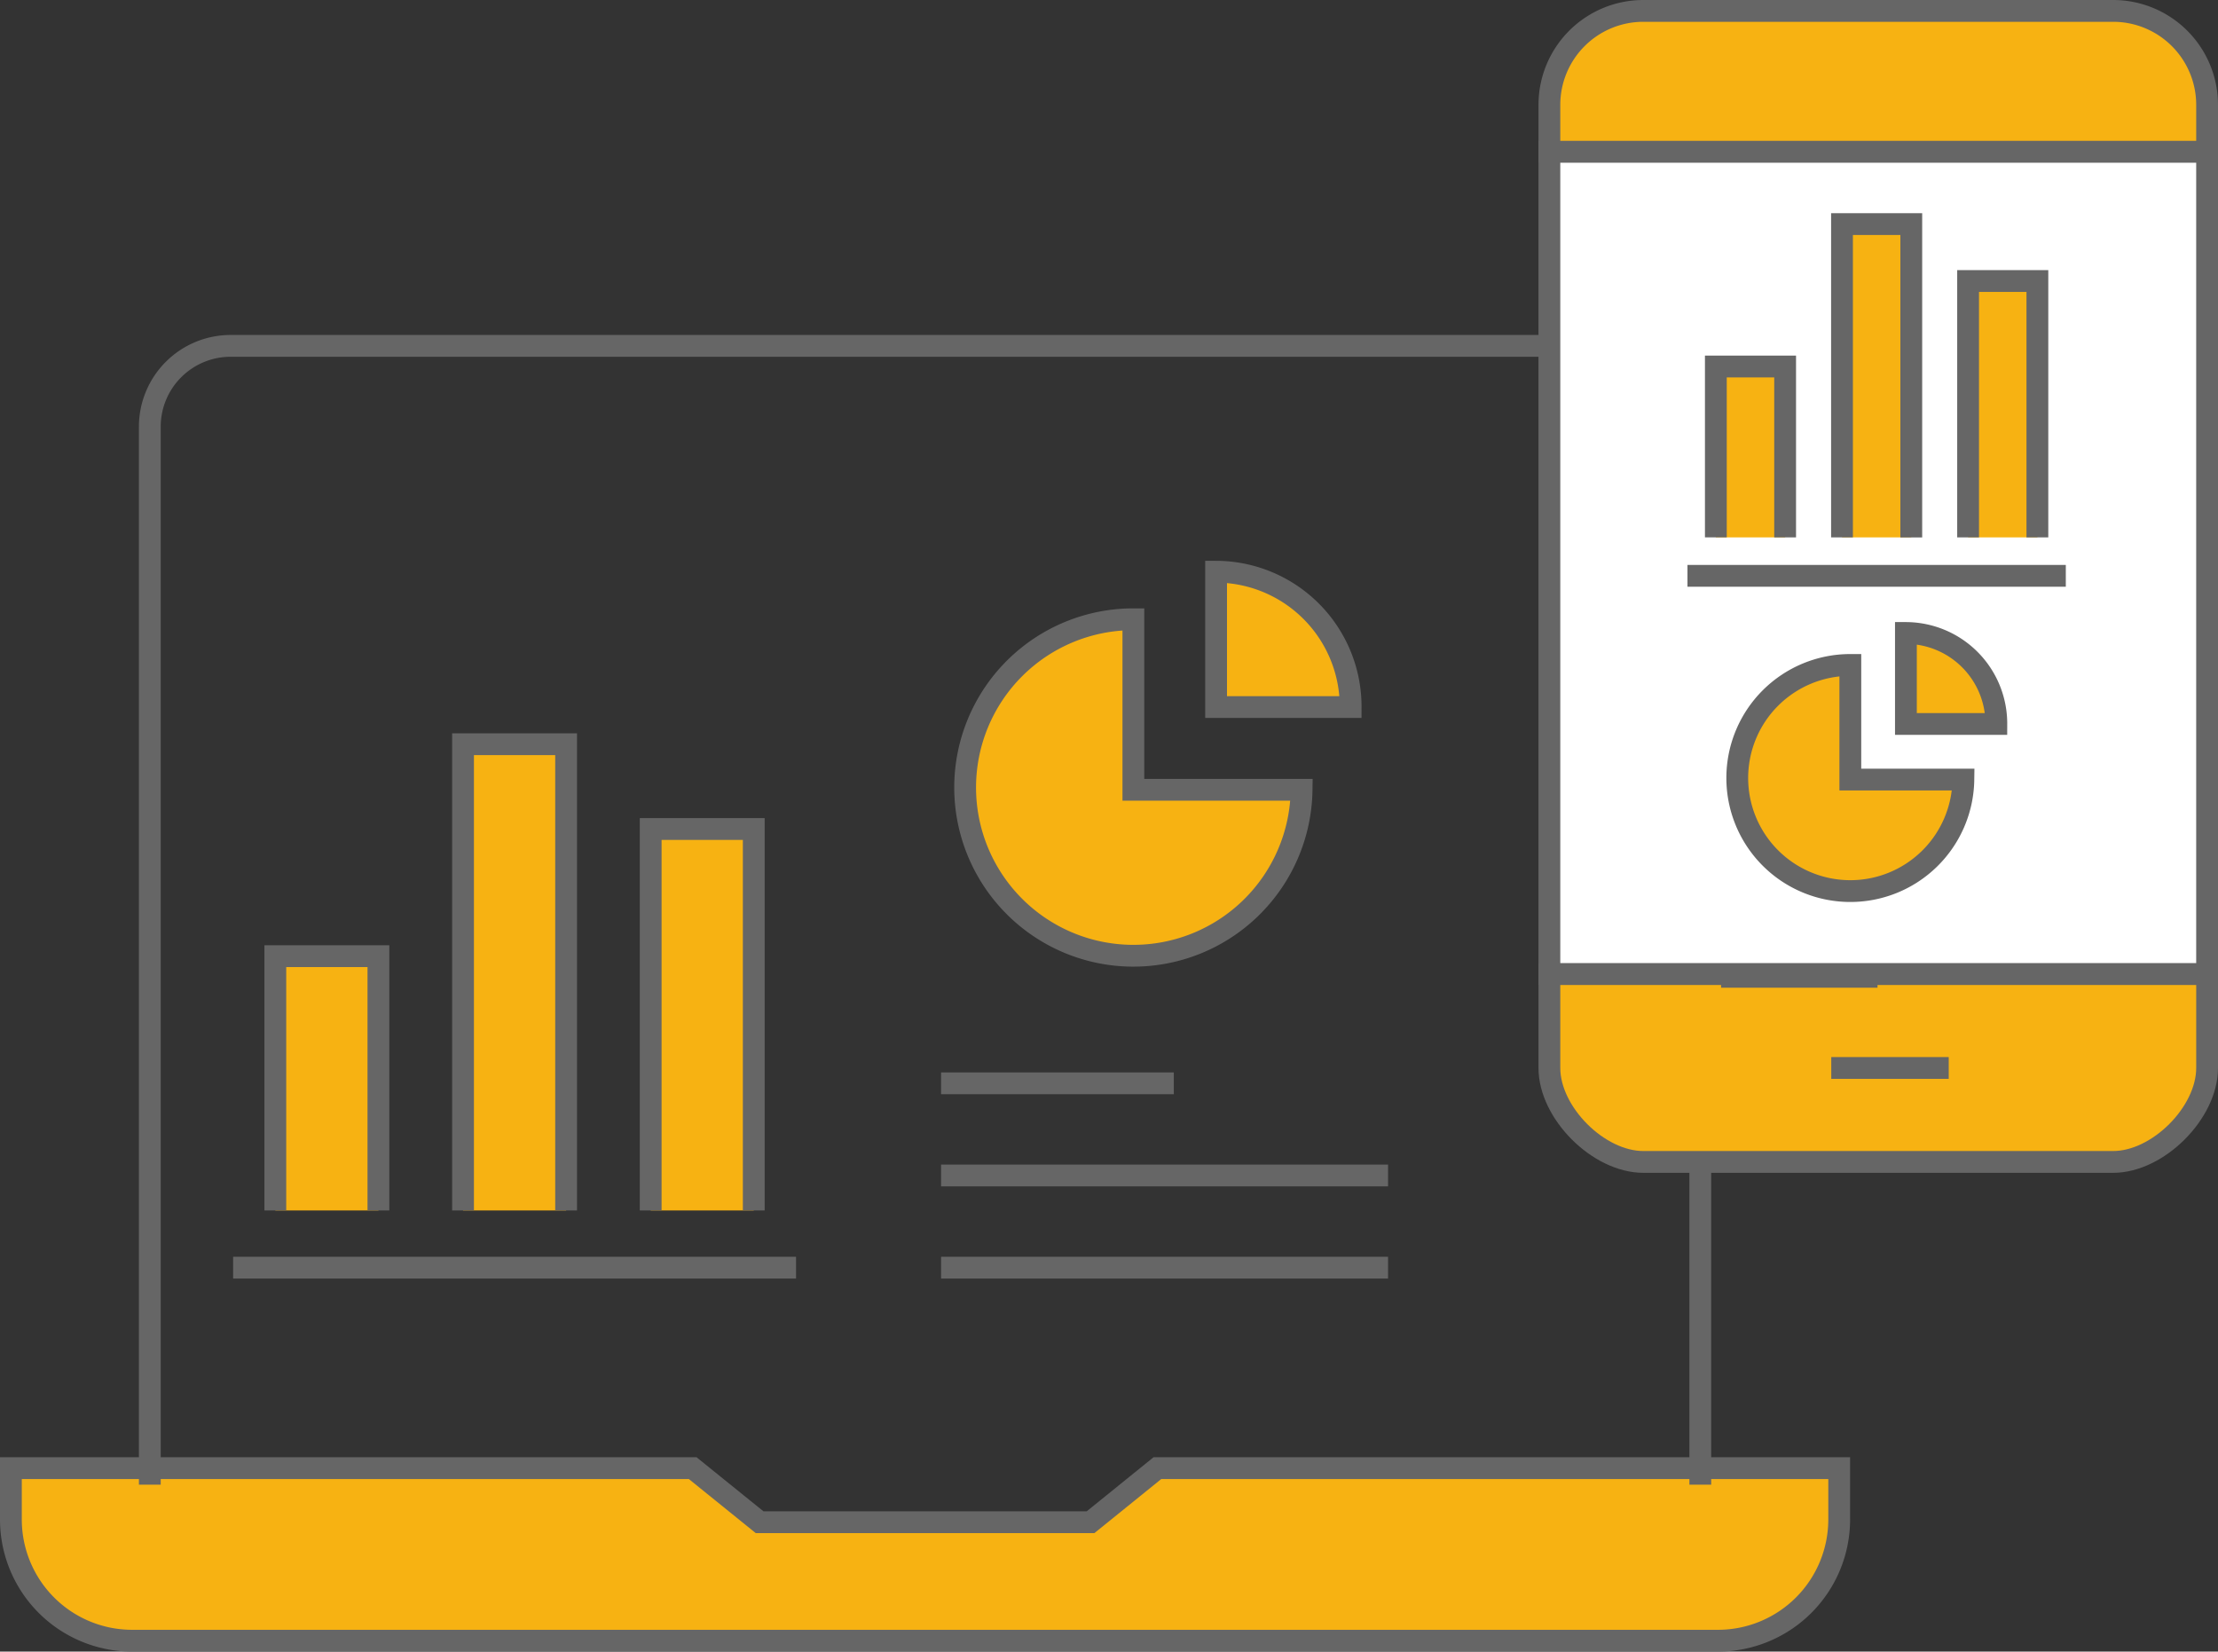
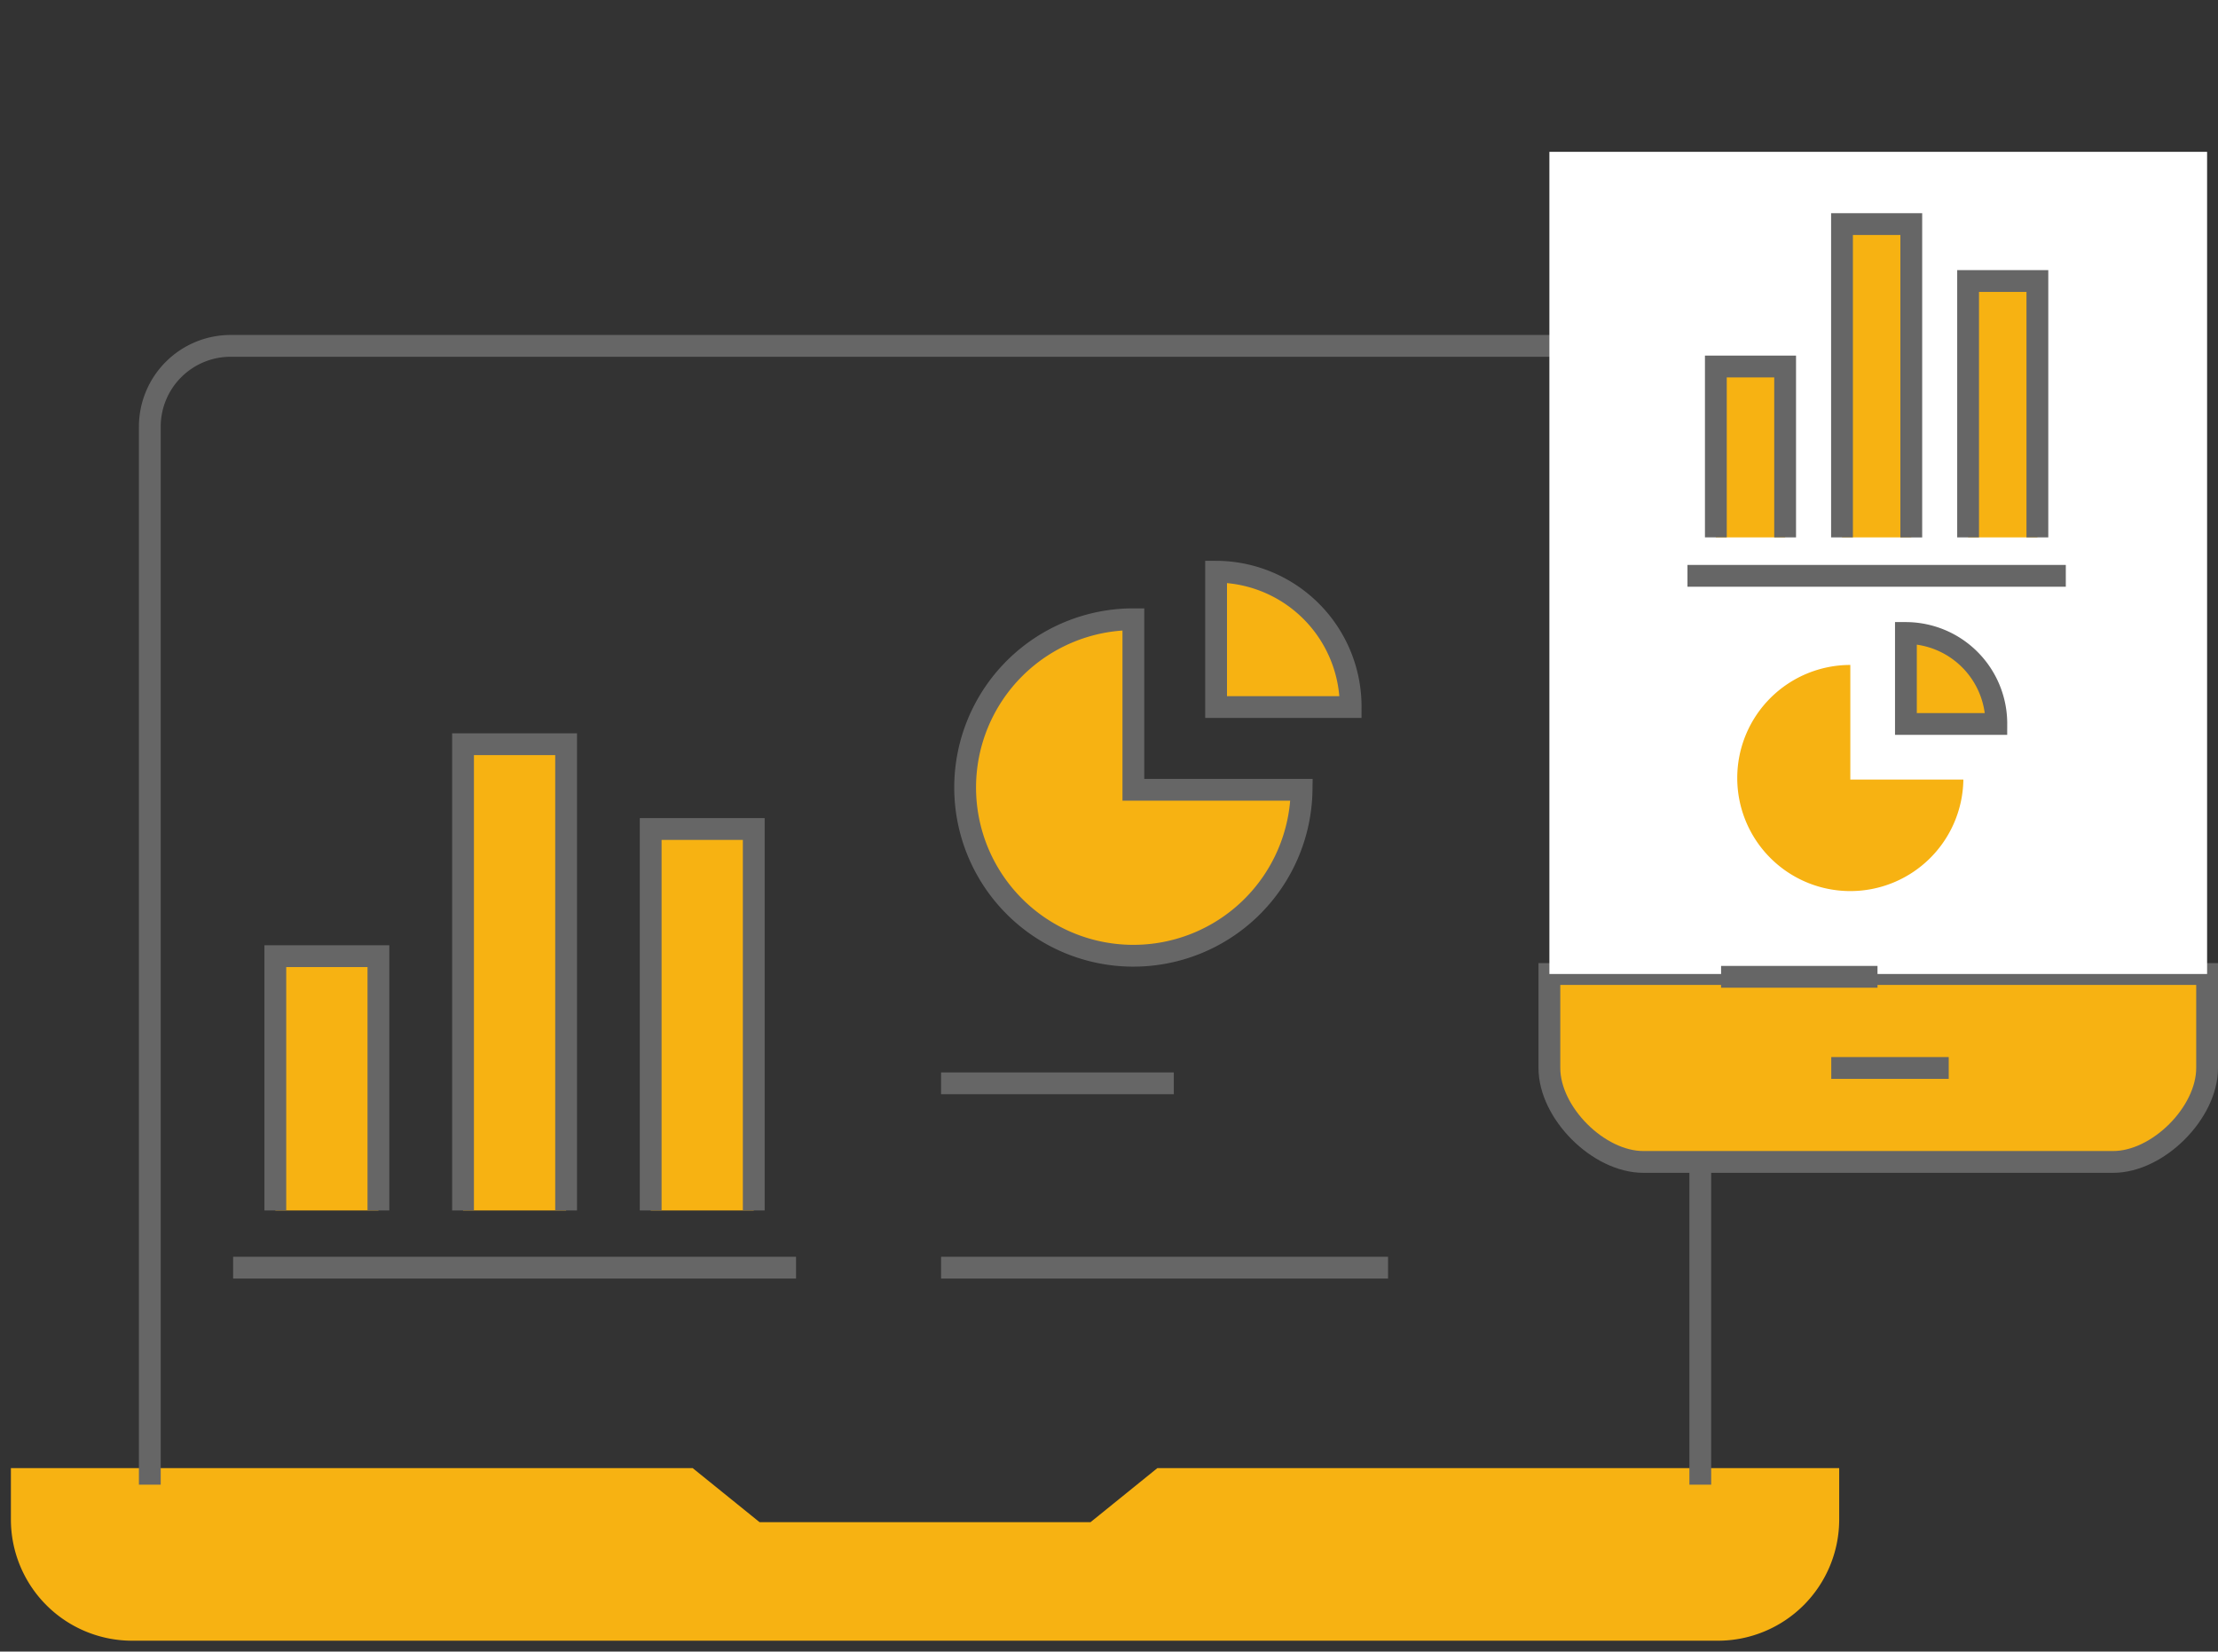
<svg xmlns="http://www.w3.org/2000/svg" width="152.643" height="113.661" viewBox="0 0 152.643 113.661">
  <rect x="0" y="0" width="152.643" height="113.661" fill="#333333" stroke="none" />
  <g id="icon" transform="translate(-889.28 -3814.278)">
    <g id="Group_368" data-name="Group 368">
      <g id="Group_353" data-name="Group 353">
        <g id="Group_352" data-name="Group 352">
          <g id="Group_346" data-name="Group 346">
            <g id="Group_345" data-name="Group 345">
              <g id="Group_344" data-name="Group 344">
                <path id="Path_406" data-name="Path 406" d="M1015.854,3915.313v3.53a8.347,8.347,0,0,1-8.347,8.346H898.377a8.344,8.344,0,0,1-8.347-8.346v-3.53h46.921l4.605,3.721h22.772l4.6-3.721Z" fill="#f7b212" />
              </g>
            </g>
          </g>
          <g id="Group_351" data-name="Group 351">
            <g id="Group_348" data-name="Group 348">
              <g id="Group_347" data-name="Group 347">
                <path id="Path_407" data-name="Path 407" d="M899.59,3916.453v-72.809a5.565,5.565,0,0,1,5.565-5.564h95.574a5.565,5.565,0,0,1,5.565,5.564v72.809" fill="none" stroke="#666" stroke-miterlimit="10" stroke-width="1.5" />
              </g>
            </g>
            <g id="Group_350" data-name="Group 350">
              <g id="Group_349" data-name="Group 349">
-                 <path id="Path_408" data-name="Path 408" d="M890.03,3915.313v3.53a8.344,8.344,0,0,0,8.347,8.346h109.13a8.347,8.347,0,0,0,8.347-8.346v-3.53H968.933l-4.6,3.721H941.556l-4.605-3.721Z" fill="none" stroke="#666" stroke-miterlimit="10" stroke-width="1.5" />
-               </g>
+                 </g>
            </g>
          </g>
        </g>
      </g>
      <g id="Group_354" data-name="Group 354">
        <rect id="Rectangle_119" data-name="Rectangle 119" width="7.095" height="17.496" transform="translate(908.229 3880.084)" fill="#f7b212" />
      </g>
      <g id="Group_355" data-name="Group 355">
        <rect id="Rectangle_120" data-name="Rectangle 120" width="7.094" height="32.087" transform="translate(921.146 3865.493)" fill="#f7b212" />
      </g>
      <g id="Group_356" data-name="Group 356">
        <rect id="Rectangle_121" data-name="Rectangle 121" width="7.094" height="26.252" transform="translate(934.06 3871.328)" fill="#f7b212" />
      </g>
      <g id="Group_357" data-name="Group 357">
        <path id="Path_409" data-name="Path 409" d="M982.232,3862.937h-9.26v-9.315A9.286,9.286,0,0,1,982.232,3862.937Z" fill="#f7b212" />
      </g>
      <g id="Group_358" data-name="Group 358">
        <path id="Path_410" data-name="Path 410" d="M967.279,3868.631h11.577a11.578,11.578,0,1,1-11.577-11.736Z" fill="#f7b212" />
      </g>
      <g id="Group_359" data-name="Group 359">
        <path id="Path_411" data-name="Path 411" d="M921.146,3897.58v-32.086h7.094v32.086" fill="none" stroke="#666" stroke-miterlimit="10" stroke-width="1.5" />
      </g>
      <g id="Group_360" data-name="Group 360">
        <path id="Path_412" data-name="Path 412" d="M934.06,3897.58v-26.251h7.094v26.251" fill="none" stroke="#666" stroke-miterlimit="10" stroke-width="1.5" />
      </g>
      <g id="Group_361" data-name="Group 361">
        <path id="Path_413" data-name="Path 413" d="M915.323,3897.58v-17.5h-7.095v17.5" fill="none" stroke="#666" stroke-miterlimit="10" stroke-width="1.5" />
      </g>
      <g id="Group_362" data-name="Group 362">
        <line id="Line_61" data-name="Line 61" x2="38.741" transform="translate(905.323 3901.517)" fill="none" stroke="#666" stroke-miterlimit="10" stroke-width="1.5" />
      </g>
      <g id="Group_363" data-name="Group 363">
        <path id="Path_414" data-name="Path 414" d="M978.856,3868.631a11.578,11.578,0,1,1-11.577-11.736v11.736Z" fill="none" stroke="#666" stroke-miterlimit="10" stroke-width="1.5" />
      </g>
      <g id="Group_364" data-name="Group 364">
        <path id="Path_415" data-name="Path 415" d="M982.232,3862.937h-9.26v-9.315A9.286,9.286,0,0,1,982.232,3862.937Z" fill="none" stroke="#666" stroke-miterlimit="10" stroke-width="1.5" />
      </g>
      <g id="Group_365" data-name="Group 365">
        <line id="Line_62" data-name="Line 62" x2="30.76" transform="translate(954.045 3901.517)" fill="none" stroke="#666" stroke-miterlimit="10" stroke-width="1.5" />
      </g>
      <g id="Group_366" data-name="Group 366">
-         <line id="Line_63" data-name="Line 63" x2="30.76" transform="translate(954.045 3895.172)" fill="none" stroke="#666" stroke-miterlimit="10" stroke-width="1.5" />
-       </g>
+         </g>
      <g id="Group_367" data-name="Group 367">
        <line id="Line_64" data-name="Line 64" x2="16.017" transform="translate(954.045 3888.83)" fill="none" stroke="#666" stroke-miterlimit="10" stroke-width="1.5" />
      </g>
    </g>
    <g id="Group_381" data-name="Group 381">
-       <path id="Path_416" data-name="Path 416" d="M1041.173,3824.727v-3.233a6.466,6.466,0,0,0-6.466-6.466h-32.332a6.466,6.466,0,0,0-6.466,6.466v3.233Z" fill="#f7b212" stroke="#666" stroke-miterlimit="10" stroke-width="1.5" />
      <path id="Path_417" data-name="Path 417" d="M995.909,3881.308v6.466c0,3.088,3.379,6.467,6.466,6.466h32.332c3.088,0,6.467-3.378,6.466-6.466v-6.466Z" fill="#f7b212" stroke="#666" stroke-miterlimit="10" stroke-width="1.5" />
      <rect id="Rectangle_122" data-name="Rectangle 122" width="45.264" height="56.58" transform="translate(995.909 3824.727)" fill="#fff" />
-       <rect id="Rectangle_123" data-name="Rectangle 123" width="45.264" height="56.58" transform="translate(995.909 3824.727)" fill="none" stroke="#666" stroke-miterlimit="10" stroke-width="1.5" />
      <line id="Line_65" data-name="Line 65" x2="8.083" transform="translate(1015.308 3887.774)" fill="none" stroke="#666" stroke-miterlimit="10" stroke-width="1.5" />
      <g id="Group_369" data-name="Group 369">
        <rect id="Rectangle_124" data-name="Rectangle 124" width="4.768" height="11.758" transform="translate(1007.366 3839.502)" fill="#f7b212" />
      </g>
      <g id="Group_370" data-name="Group 370">
        <rect id="Rectangle_125" data-name="Rectangle 125" width="4.768" height="21.564" transform="translate(1016.047 3829.696)" fill="#f7b212" />
      </g>
      <g id="Group_371" data-name="Group 371">
        <rect id="Rectangle_126" data-name="Rectangle 126" width="4.768" height="17.643" transform="translate(1024.725 3833.617)" fill="#f7b212" />
      </g>
      <g id="Group_372" data-name="Group 372">
        <path id="Path_418" data-name="Path 418" d="M1026.668,3864.1h-6.223v-6.261A6.241,6.241,0,0,1,1026.668,3864.1Z" fill="#f7b212" />
      </g>
      <g id="Group_373" data-name="Group 373">
        <path id="Path_419" data-name="Path 419" d="M1016.619,3867.926h7.78a7.781,7.781,0,1,1-7.78-7.887Z" fill="#f7b212" />
      </g>
      <g id="Group_374" data-name="Group 374">
        <path id="Path_420" data-name="Path 420" d="M1016.047,3851.26V3829.7h4.768v21.564" fill="none" stroke="#666" stroke-miterlimit="10" stroke-width="1.5" />
      </g>
      <g id="Group_375" data-name="Group 375">
        <path id="Path_421" data-name="Path 421" d="M1024.725,3851.26v-17.643h4.768v17.643" fill="none" stroke="#666" stroke-miterlimit="10" stroke-width="1.5" />
      </g>
      <g id="Group_376" data-name="Group 376">
        <path id="Path_422" data-name="Path 422" d="M1012.133,3851.26V3839.5h-4.768v11.758" fill="none" stroke="#666" stroke-miterlimit="10" stroke-width="1.5" />
      </g>
      <g id="Group_377" data-name="Group 377">
        <line id="Line_66" data-name="Line 66" x2="26.037" transform="translate(1005.412 3853.906)" fill="none" stroke="#666" stroke-miterlimit="10" stroke-width="1.5" />
      </g>
      <g id="Group_378" data-name="Group 378">
-         <path id="Path_423" data-name="Path 423" d="M1024.4,3867.926a7.781,7.781,0,1,1-7.78-7.887v7.887Z" fill="none" stroke="#666" stroke-miterlimit="10" stroke-width="1.5" />
-       </g>
+         </g>
      <g id="Group_379" data-name="Group 379">
        <path id="Path_424" data-name="Path 424" d="M1026.668,3864.1h-6.223v-6.261A6.241,6.241,0,0,1,1026.668,3864.1Z" fill="none" stroke="#666" stroke-miterlimit="10" stroke-width="1.5" />
      </g>
      <g id="Group_380" data-name="Group 380">
        <line id="Line_67" data-name="Line 67" x2="10.765" transform="translate(1007.725 3881.501)" fill="none" stroke="#666" stroke-miterlimit="10" stroke-width="1.5" />
      </g>
    </g>
  </g>
</svg>